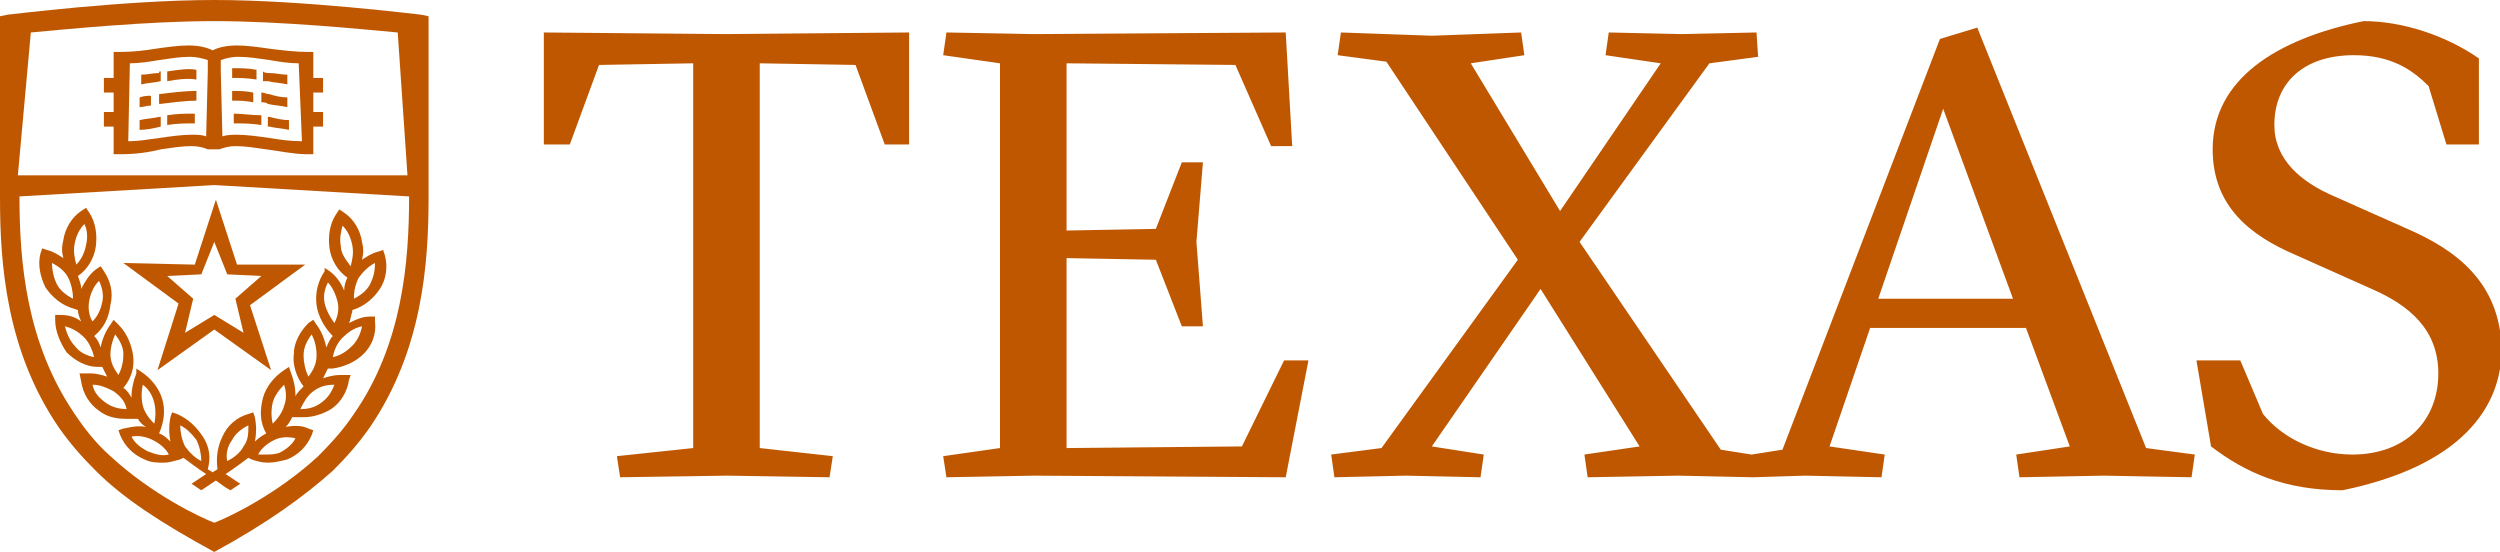
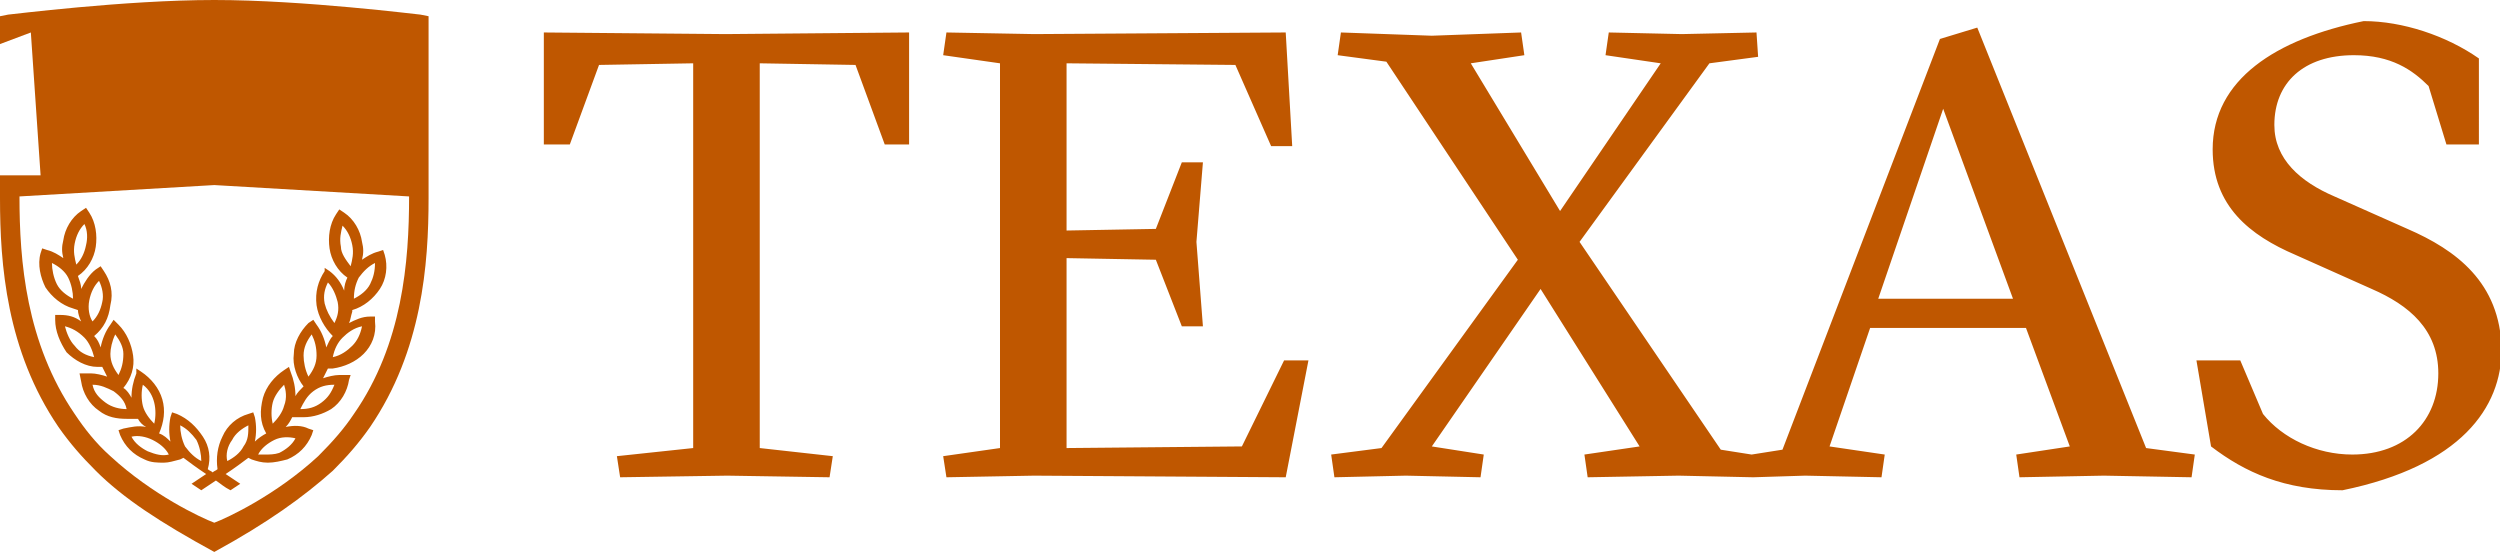
<svg xmlns="http://www.w3.org/2000/svg" width="154" height="34" viewBox="0 0 154 34">
  <g fill="#bf5700">
    <path d="M148.3 14.1l-4.5-2c-2.1-.9-3.7-2.3-3.7-4.4 0-2.6 1.8-4.3 4.9-4.3 2.3 0 3.6.9 4.6 1.9l1.1 3.6h2V3.6c-2-1.4-4.7-2.3-7.1-2.3-5.4 1.1-9.3 3.6-9.3 7.9 0 3.5 2.3 5.3 5.1 6.5l4.7 2.1c2.3 1 4.1 2.5 4.1 5.2 0 2.9-2 5-5.3 5-2.2 0-4.3-1-5.5-2.5l-1.4-3.3h-2.7l.9 5.3c2.1 1.6 4.5 2.7 8.1 2.7 7.3-1.5 9.8-5.1 9.8-8.7-.1-4.1-2.8-6.1-5.8-7.4zM121.8 1.7l-2.3.7-9.7 25.3-1.9.3-1.9-.3-8.7-12.8 8-11 3-.4-.1-1.5-4.6.1-4.5-.1-.2 1.4 3.4.5-6.2 9.1-5.5-9.1 3.3-.5-.2-1.4-5.5.2-5.6-.2-.2 1.4 3 .4L93.5 16l-8.4 11.6-3.1.4.2 1.4 4.4-.1 4.6.1.2-1.4-3.2-.5 6.7-9.7 6.1 9.7-3.4.5.2 1.4 5.6-.1 4.6.1 3.2-.1 4.7.1.2-1.4-3.4-.5 2.5-7.3h9.6l2.7 7.3-3.3.5.2 1.4 5.2-.1 5.4.1.2-1.4-3-.4-10.4-25.9zm-6.1 16.7l4-11.7 4.3 11.7h-8.3zm-39.2 9.1l-10.8.1V15.9l5.5.1 1.6 4.1h1.3l-.4-5.2.4-4.9h-1.3l-1.6 4.1-5.5.1V3.9l10.4.1 2.2 5h1.3l-.4-7-15.5.1-5.4-.1-.2 1.4 3.5.5v23.7l-3.5.5.2 1.3 5.4-.1 15.5.1 1.4-7.2h-1.5zM33.5 2v6.9h1.6L36.9 4l5.8-.1v23.7l-4.7.5.2 1.3 6.6-.1 6.3.1.2-1.3-4.5-.5V3.9l5.9.1 1.8 4.9H56V2l-11.3.1zM21.7 21.3c-.3.3-.7.6-1.2.7.1-.5.3-.9.6-1.2.3-.3.7-.6 1.2-.7-.1.5-.3.9-.6 1.2zM20 18.7c-.1-.5 0-.9.2-1.3.3.3.5.8.6 1.2.1.5 0 .9-.2 1.3-.3-.4-.5-.8-.6-1.2zm1-3.5c-.1-.5 0-.9.1-1.3.3.3.5.7.6 1.2.1.5 0 .9-.1 1.3-.3-.4-.6-.8-.6-1.2zm2.1 1c0 .5-.1.9-.3 1.3-.2.4-.6.7-1 .9 0-.5.1-.9.3-1.3.3-.4.6-.7 1-.9zm-3.3 8.6c-.4.3-.8.4-1.3.4.2-.4.4-.8.8-1.1.4-.3.8-.4 1.3-.4-.2.5-.4.8-.8 1.1zm-1.1-2.9c0-.5.2-.9.5-1.3.2.4.3.8.3 1.3s-.2.9-.5 1.3c-.2-.4-.3-.9-.3-1.3zM17.5 25c-.1.4-.4.8-.7 1.1-.1-.4-.1-.9 0-1.3s.4-.8.7-1.1c.1.3.2.8 0 1.3zm.7 2c-.2.4-.6.7-1 .9-.3.1-.6.1-.9.1h-.4c.2-.4.6-.7 1-.9.4-.2.9-.2 1.3-.1zm-3.9.1c.2-.4.6-.7 1-.9 0 .5 0 .9-.3 1.3-.2.4-.6.7-1 .9-.1-.4 0-.9.3-1.3zm-5.2.7c-.4-.2-.8-.5-1-.9.4-.1.9 0 1.3.2s.8.5 1 .9c-.4.1-.8 0-1.3-.2zM8.8 25c-.1-.4-.1-.9 0-1.3.4.3.6.7.7 1.1.1.4.1.9 0 1.3-.3-.3-.6-.7-.7-1.1zm2.3 1.2c.4.2.7.5 1 .9.2.4.3.9.3 1.3-.4-.2-.7-.5-1-.9-.2-.4-.3-.9-.3-1.3zm-4.6-1.4c-.4-.3-.7-.6-.8-1.1.5 0 .9.2 1.3.4.4.3.7.6.8 1.1-.4 0-.9-.1-1.3-.4zm.6-4.2c.3.4.5.8.5 1.2 0 .5-.1.9-.3 1.3-.3-.4-.5-.8-.5-1.3 0-.3.1-.8.3-1.2zm-2.5.7c-.3-.3-.5-.8-.6-1.2.4.1.8.3 1.2.7.3.3.5.8.6 1.2-.5-.1-.9-.3-1.2-.7zm-.1-2.9c-.4-.2-.8-.5-1-.9s-.3-.9-.3-1.3c.4.2.8.5 1 .9.2.4.3.9.3 1.3zm.1-3.4c.1-.5.3-.9.6-1.2.2.4.2.9.1 1.3-.1.5-.3.9-.6 1.2-.1-.4-.2-.8-.1-1.3zm.9 3.5c.1-.5.3-.9.6-1.2.2.4.3.9.2 1.3-.1.5-.3.9-.6 1.2-.2-.3-.3-.8-.2-1.3zm16.2.6c.7-.2 1.3-.7 1.7-1.3.4-.6.5-1.4.3-2.1l-.1-.3-.3.1c-.4.1-.7.3-1 .5.1-.4.1-.7 0-1.1-.1-.7-.5-1.4-1.1-1.8l-.3-.2-.2.3c-.4.6-.5 1.4-.4 2.1.1.7.5 1.4 1.1 1.8-.1.2-.2.5-.2.8-.2-.5-.5-.9-.9-1.2l-.3-.2v.2c-.4.6-.6 1.3-.5 2.1.1.7.5 1.4 1 1.9-.2.2-.3.5-.4.7-.1-.5-.3-1-.6-1.4l-.2-.3-.3.2c-.5.5-.9 1.2-.9 1.9-.1.7.2 1.5.6 2-.2.2-.4.4-.5.6 0-.5-.1-1-.3-1.5l-.1-.3-.3.2c-.6.4-1.1 1-1.3 1.7-.2.8-.2 1.5.2 2.2-.2.1-.5.3-.7.5.1-.5.1-1 0-1.5l-.1-.3-.3.1c-.7.2-1.3.7-1.6 1.4-.3.6-.4 1.3-.3 2-.1.1-.2.1-.3.2-.1-.1-.2-.1-.3-.2.2-.7.1-1.4-.3-2-.4-.6-.9-1.1-1.6-1.4l-.3-.1-.1.3c-.1.5-.1 1 0 1.5-.2-.2-.4-.4-.7-.5.3-.7.4-1.4.2-2.1-.2-.7-.7-1.3-1.3-1.7l-.3-.2v.3c-.2.5-.3 1-.3 1.5-.1-.2-.3-.5-.5-.6.5-.6.7-1.3.6-2-.1-.7-.4-1.4-.9-1.9l-.3-.3-.2.3c-.3.4-.5.9-.6 1.4-.1-.3-.2-.5-.4-.7.6-.5.9-1.1 1-1.9.2-.8 0-1.5-.4-2.1l-.2-.3-.3.2c-.4.3-.7.8-.9 1.2 0-.3-.1-.5-.2-.8.6-.4 1-1.1 1.1-1.8.1-.7 0-1.5-.4-2.1l-.2-.3-.3.2c-.6.4-1 1.1-1.1 1.8-.1.4-.1.7 0 1.1-.3-.2-.6-.4-1-.5l-.3-.1-.1.3c-.2.7 0 1.5.3 2.1.4.6 1 1.1 1.7 1.3l.3.1c0 .2.1.5.2.7-.4-.3-.8-.4-1.3-.4h-.3v.3c0 .7.3 1.4.7 2 .5.5 1.2.9 1.9.9h.3l.3.6c-.3-.1-.7-.2-1-.2h-.7l.1.5c.1.7.5 1.4 1.1 1.8.5.4 1.1.5 1.7.5h.7c.1.2.3.4.5.5-.5-.1-.9 0-1.4.1l-.3.1.1.3c.3.7.8 1.2 1.5 1.5.4.2.8.2 1.2.2.3 0 .6-.1 1-.2l.2-.1c.4.3.8.6 1.4 1l-.9.6.6.4.9-.6c.3.2.5.4.9.6l.6-.4-.9-.6c.6-.4 1-.7 1.4-1l.2.1c.3.1.6.2 1 .2s.8-.1 1.2-.2c.7-.3 1.2-.8 1.5-1.5l.1-.3-.3-.1c-.4-.2-.9-.2-1.4-.1.2-.2.3-.4.4-.6h.7c.6 0 1.2-.2 1.7-.5.6-.4 1-1.1 1.1-1.8l.1-.3h-.7c-.3 0-.7.1-1 .2l.3-.6h.3c.7-.1 1.4-.4 1.9-.9s.8-1.2.7-2v-.3h-.3c-.5 0-.9.2-1.3.4.1-.2.1-.4.2-.7v-.1z" />
-     <path d="M12.4 16.9l.8-2 .8 2 2.1.1-1.6 1.4.5 2.1-1.8-1.1-1.8 1.1.5-2.1-1.6-1.4 2.1-.1zm-4.8-.7l3.4 2.5-1.3 4.1 3.5-2.5 3.5 2.5-1.3-4 3.4-2.5h-4.2l-1.3-4-1.3 4-4.4-.1zm9-7.7c-.7-.1-1.4-.2-2-.2-.3 0-.6 0-.9.1l-.1-4v-.7c.3-.1.6-.2 1.1-.2.6 0 1.2.1 1.9.2.6.1 1.2.2 1.8.2l.2 4.8c-.7 0-1.4-.1-2-.2zm-6.8 0c-.7.1-1.3.2-1.9.2L8 3.9c.6 0 1.2-.1 1.8-.2.7-.1 1.3-.2 1.9-.2.4 0 .8.1 1.1.2v.7l-.1 4c-.3-.1-.5-.1-.9-.1-.6 0-1.3.1-2 .2zm10.1-2.8v-.9h-.6V3.2H19c-.8 0-1.6-.1-2.4-.2-.7-.1-1.4-.2-2-.2-.6 0-1.1.1-1.5.3-.4-.2-.9-.3-1.5-.3s-1.3.1-2 .2c-.6.1-1.4.2-2.2.2H7v1.6h-.6v.9H7v1.2h-.6v.9H7v1.7h.4c.9 0 1.7-.1 2.5-.3.7-.1 1.3-.2 1.9-.2.4 0 .8.1 1 .2h.7c.3-.1.6-.2 1-.2.6 0 1.2.1 1.9.2.8.1 1.7.3 2.5.3h.4V7.8h.6v-.9h-.6V5.7h.6zm-10-1.3V5c-.4.1-.8.1-1.2.2v-.6c.4 0 .7-.1 1.1-.1 0-.1 0-.1.1-.1zm.4 0V5c.6-.1 1.2-.2 1.8-.1v-.6c-.5-.1-1.1 0-1.8.1zm-.4 2.8h-.1c-.4.1-.8.1-1.2.2V8c.4 0 .9-.1 1.3-.2v-.6zm.4-.1v.6c.6-.1 1.2-.1 1.7-.1V7c-.5 0-1.1 0-1.7.1zm-.5-1.3v.6h.1c.8-.1 1.6-.2 2.2-.2v-.6c-.7 0-1.5.1-2.3.2zm-.5.1c-.2 0-.4 0-.7.1v.6c.2 0 .5-.1.7-.1v-.6zm6.5-1.6c-.5-.1-1-.1-1.5-.1v.6c.4 0 .9 0 1.5.1v-.6zm1.9.3c-.4 0-.7-.1-1.1-.1-.1 0-.3 0-.4-.1V5h.3c.4.1.8.1 1.2.2v-.6zm-2.1 1.1c-.5-.1-.9-.1-1.3-.1v.6c.4 0 .8 0 1.3.1v-.6zm2.1.3c-.4 0-.8-.1-1.1-.2-.2 0-.3-.1-.5-.1v.6c.1 0 .3 0 .4.1.4.1.8.1 1.2.2V6zm-1.1 1.8c.4.1.8.1 1.2.2v-.6c-.4 0-.8-.1-1.2-.2h-.1v.6h.1zm-.5-.7c-.6 0-1.2-.1-1.7-.1v.6c.5 0 1.1 0 1.7.1v-.6z" />
-     <path d="M21.8 25.5c-.6.9-1.3 1.7-2.2 2.6-2.6 2.4-5.6 3.8-6.4 4.1-.8-.3-3.8-1.7-6.4-4.1-.9-.8-1.6-1.7-2.2-2.6-3-4.4-3.4-9.4-3.4-13.4l12-.7 12 .7c0 4-.4 9.1-3.4 13.4zM1.9 2c2.2-.2 7.2-.7 11.3-.7 4.1 0 9.1.5 11.3.7l.6 8.8h-24L1.9 2zm24.5-1l-.5-.1c-.1 0-7.2-.9-12.7-.9C7.7 0 .6.9.5.9L0 1v11.2c0 4.1.4 9.4 3.6 14.1.7 1 1.4 1.8 2.3 2.7 1.7 1.7 4 3.2 7.3 5 3.3-1.8 5.5-3.4 7.3-5 .9-.9 1.6-1.7 2.3-2.7 3.2-4.7 3.6-10 3.6-14.1V1z" />
+     <path d="M21.8 25.5c-.6.9-1.3 1.7-2.2 2.6-2.6 2.4-5.6 3.8-6.4 4.1-.8-.3-3.8-1.7-6.4-4.1-.9-.8-1.6-1.7-2.2-2.6-3-4.4-3.4-9.4-3.4-13.4l12-.7 12 .7c0 4-.4 9.1-3.4 13.4zM1.9 2l.6 8.8h-24L1.9 2zm24.5-1l-.5-.1c-.1 0-7.2-.9-12.7-.9C7.7 0 .6.9.5.9L0 1v11.2c0 4.1.4 9.4 3.6 14.1.7 1 1.4 1.8 2.3 2.7 1.7 1.7 4 3.2 7.3 5 3.3-1.8 5.5-3.4 7.3-5 .9-.9 1.6-1.7 2.3-2.7 3.2-4.7 3.6-10 3.6-14.1V1z" />
  </g>
</svg>